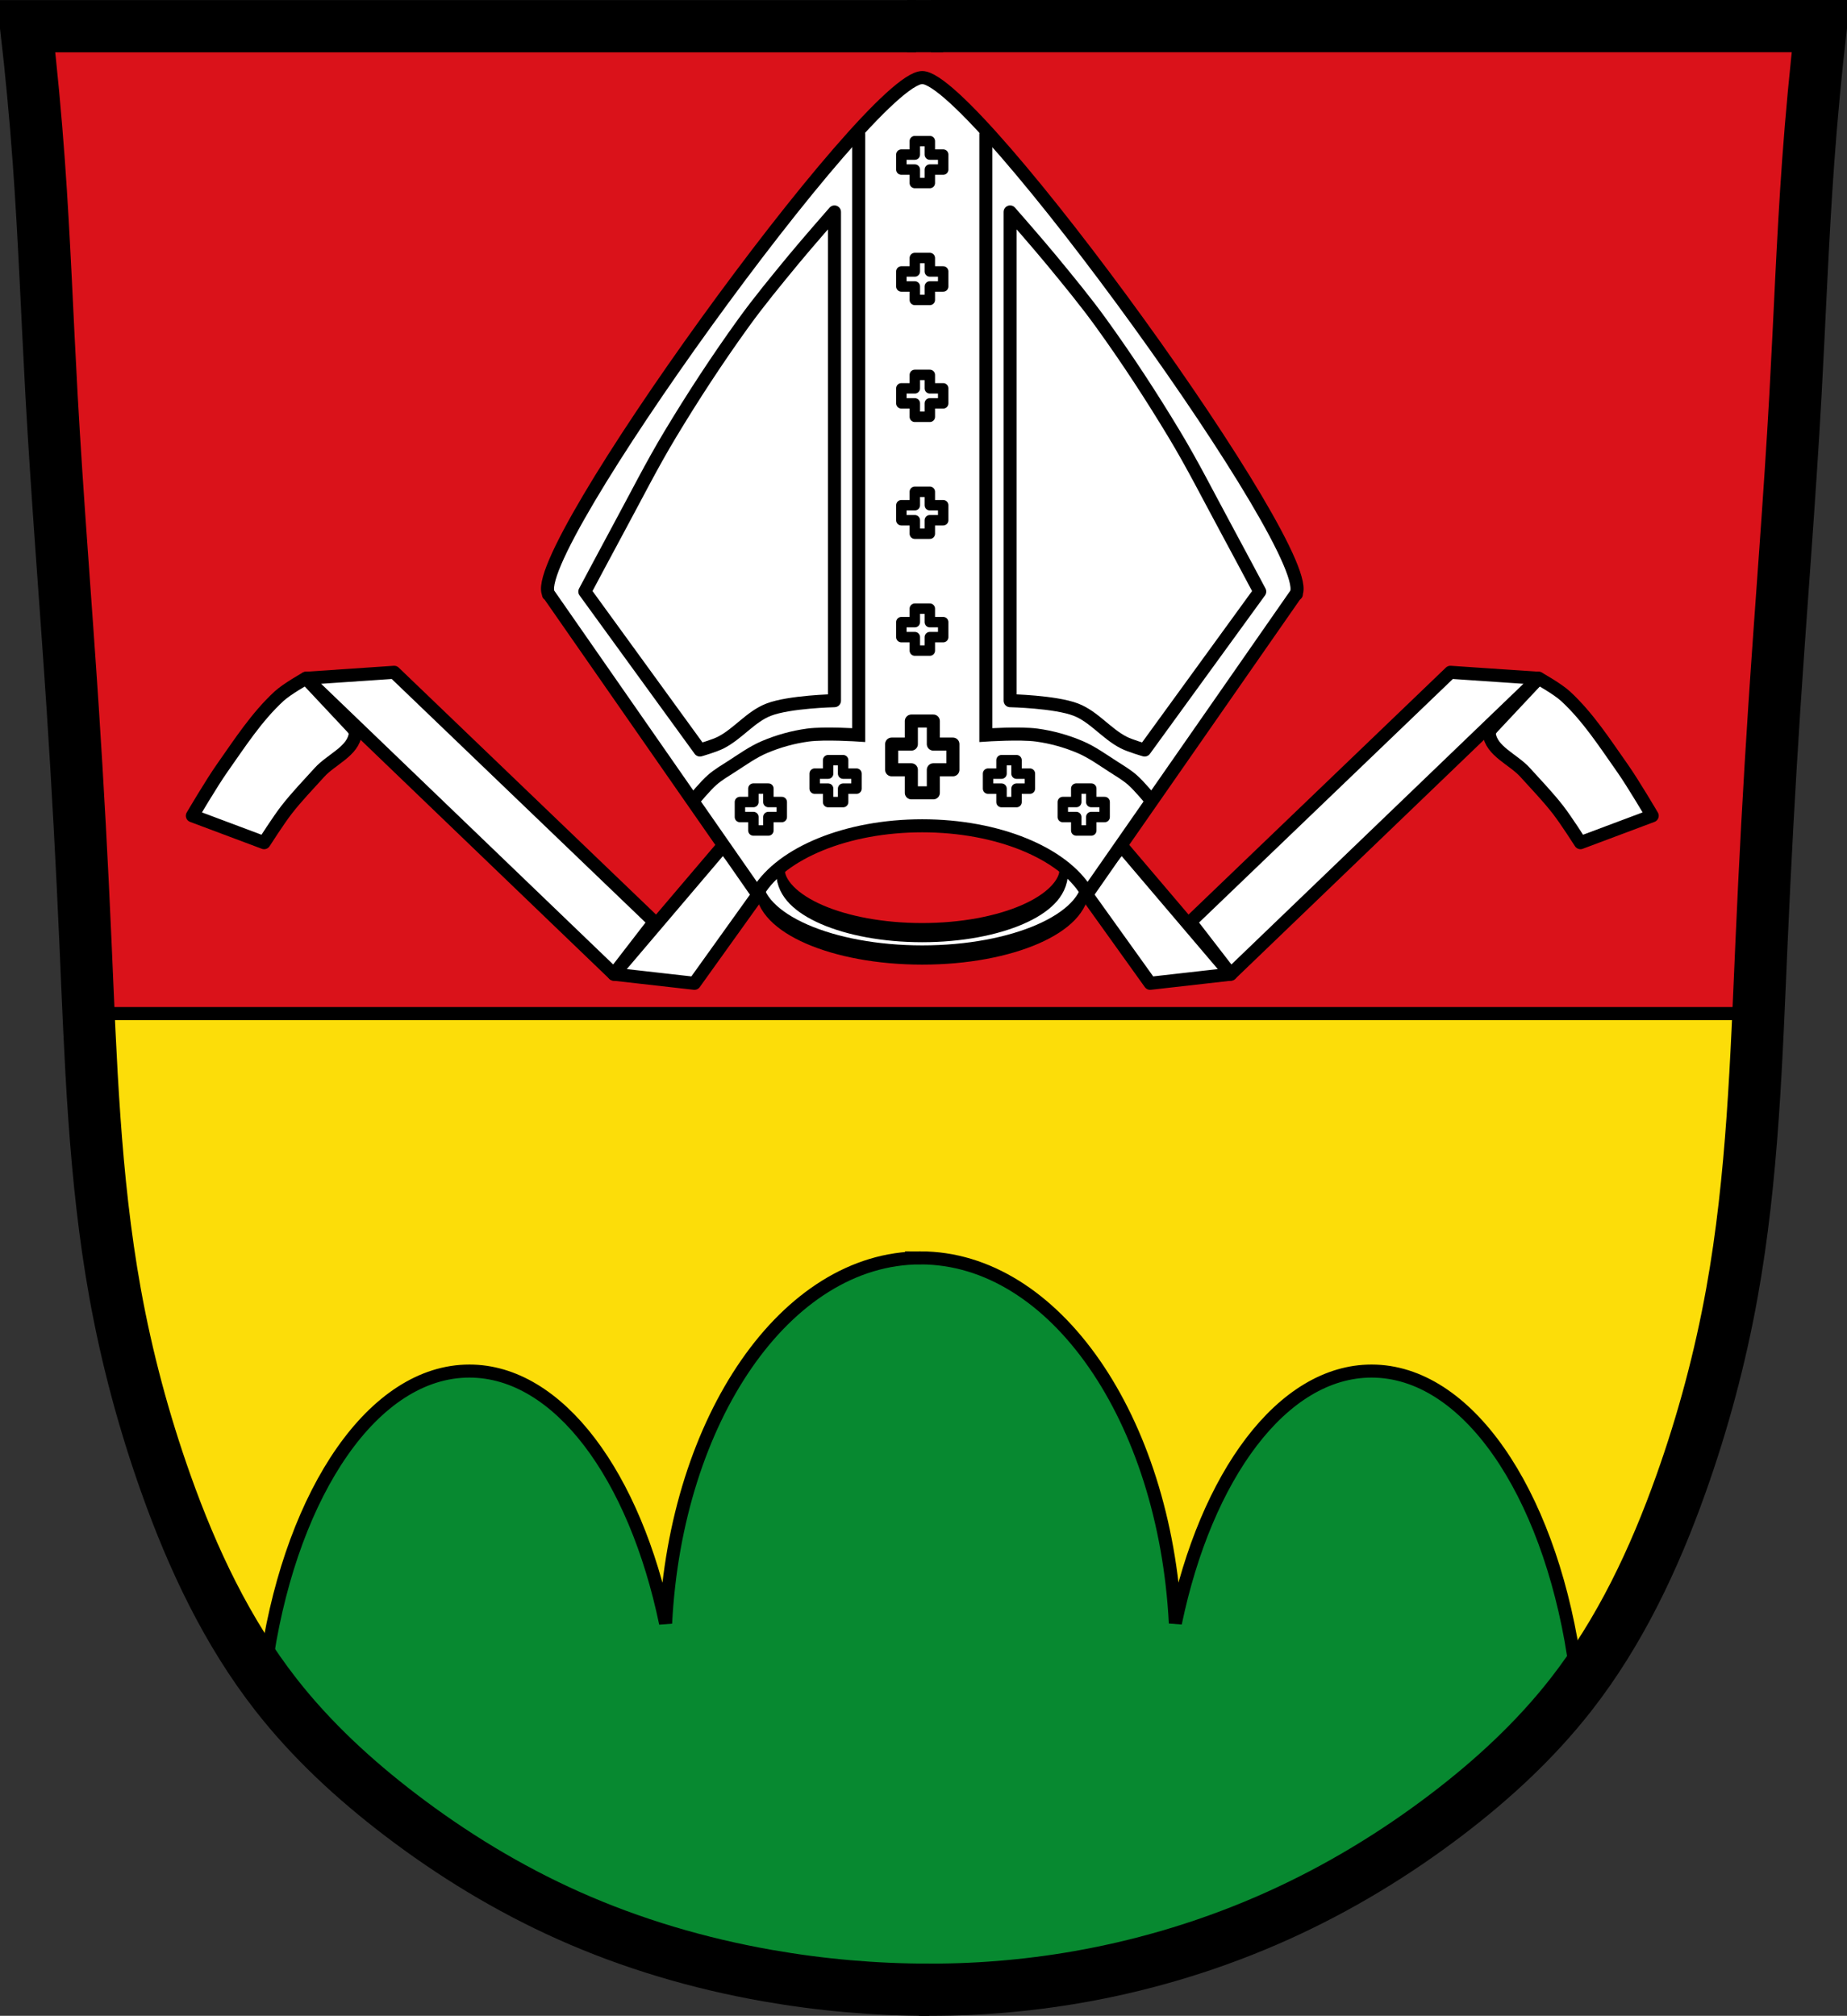
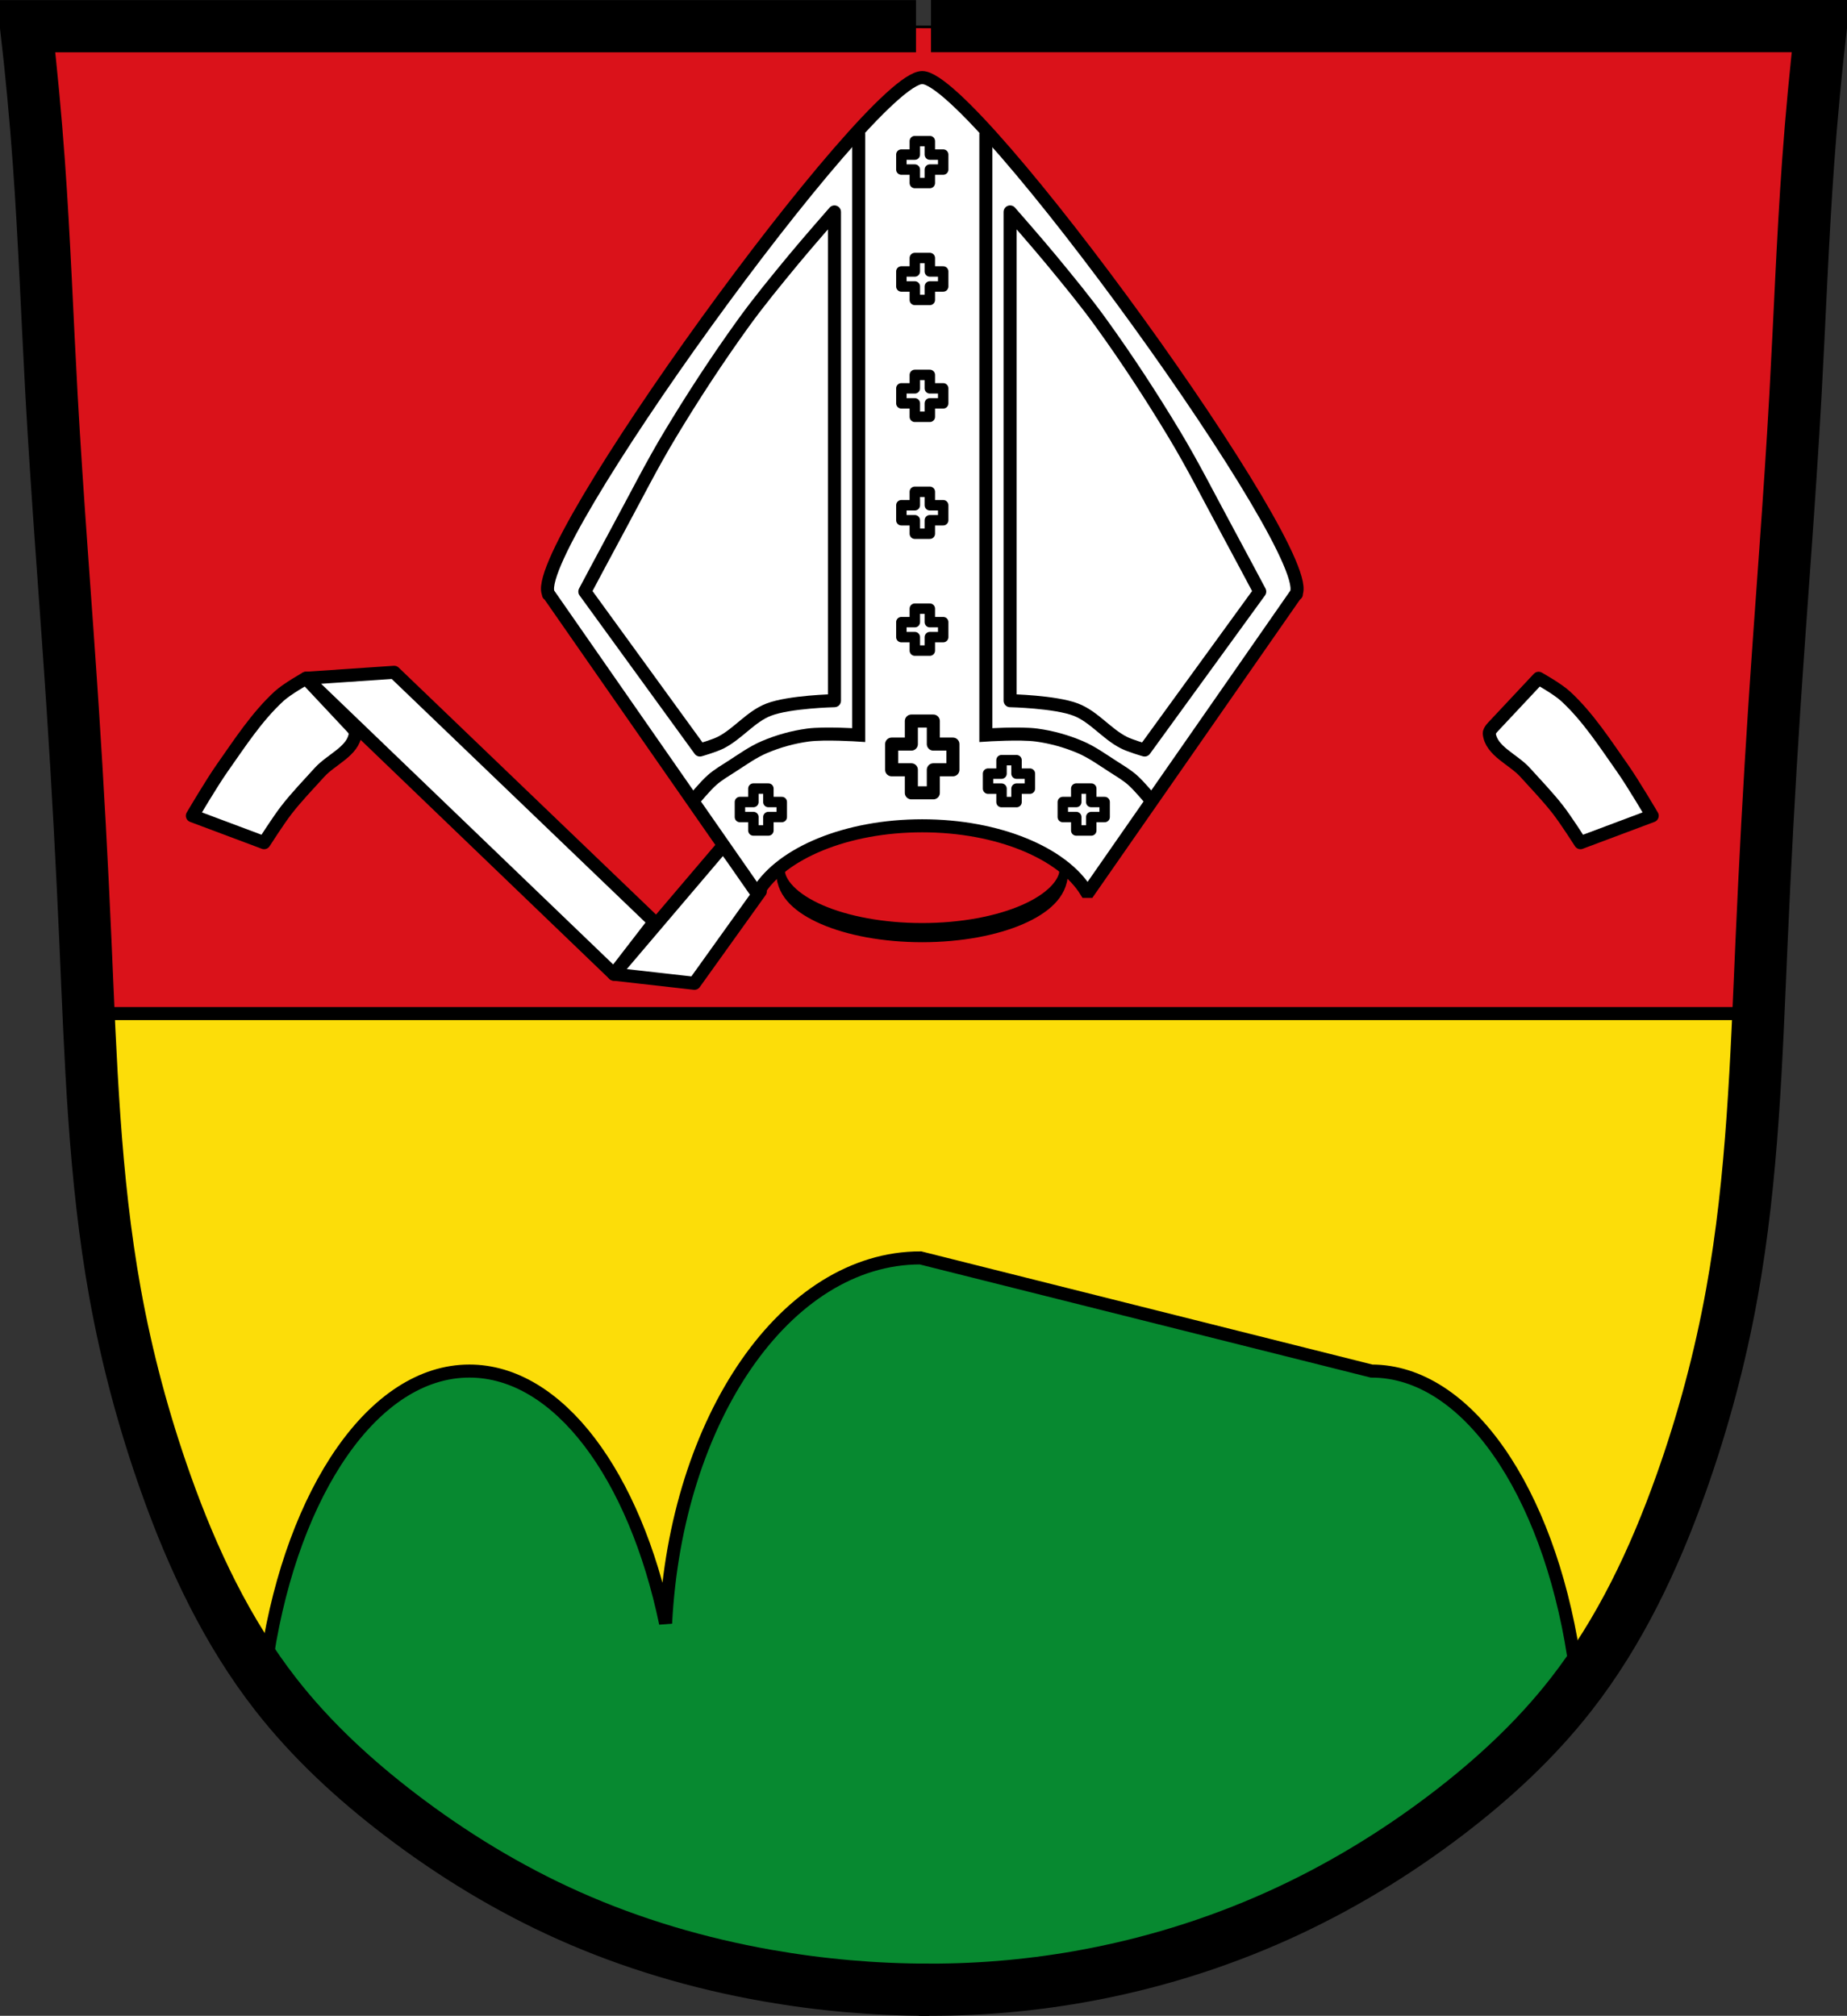
<svg xmlns="http://www.w3.org/2000/svg" xmlns:ns1="http://www.inkscape.org/namespaces/inkscape" xmlns:ns2="http://sodipodi.sourceforge.net/DTD/sodipodi-0.dtd" width="707.777" height="772.541" id="svg4131" version="1.1" ns1:version="0.48.4 r9939" ns2:docname="Wappen Bischofsmais.svg">
  <rect width="100%" height="100%" fill="#333333" stroke="none" />
  <defs id="defs4133">
    <ns1:path-effect is_visible="true" id="path-effect3875" effect="spiro" />
    <ns1:path-effect is_visible="true" id="path-effect3875-7" effect="spiro" />
    <ns1:path-effect is_visible="true" id="path-effect3904" effect="spiro" />
  </defs>
  <ns2:namedview id="base" pagecolor="#ffffff" bordercolor="#666666" borderopacity="1.0" ns1:pageopacity="0.0" ns1:pageshadow="2" ns1:zoom="0.68345847" ns1:cx="353.88833" ns1:cy="386.27072" ns1:document-units="px" ns1:current-layer="layer1" showgrid="false" ns1:window-width="1366" ns1:window-height="745" ns1:window-x="-8" ns1:window-y="-8" ns1:window-maximized="1" ns1:snap-midpoints="false" ns1:snap-smooth-nodes="false" ns1:object-nodes="false" fit-margin-top="0" fit-margin-left="0" fit-margin-right="0" fit-margin-bottom="0" />
  <g ns1:label="Ebene 1" ns1:groupmode="layer" id="layer1" transform="translate(-18.159,-82.148)">
    <path style="fill:#da121a;fill-opacity:1;stroke:#000000;stroke-width:1px;stroke-linecap:butt;stroke-linejoin:miter;stroke-opacity:1" d="m 28.976,91.124 685.212,2.679 -13.396,255.866 -10.047,170.801 -18.085,111.188 -30.141,72.339 -46.217,57.603 -77.028,52.245 -83.726,27.462 -81.716,4.019 L 274.794,828.581 213.172,803.798 153.56,763.61 108.013,712.035 77.871,632.998 56.438,531.857 49.74,416.65 37.683,204.321 z" id="path3067" ns1:connector-curvature="0" />
    <path style="fill:#fcdd09;fill-opacity:1;stroke:#000000;stroke-width:1px;stroke-linecap:butt;stroke-linejoin:miter;stroke-opacity:1" d="m 48.116,470.416 49.373,-0.157 598.299,0.629 -4.56,36.165 -15.095,84.752 -20.913,77.677 -25.945,44.813 -24.372,35.851 -33.02,24.215 -56.764,35.536 -57.235,23.272 -77.677,10.692 c 0,0 -41.04,-3.617 -39.625,-2.673 1.415,0.943 -94.501,-20.284 -94.501,-20.284 L 212.589,803.451 175.48,777.349 153.938,763.826 112.584,717.912 93.243,677.973 77.362,642.437 58.808,557.684 z" id="path47117" ns1:connector-curvature="0" />
    <path style="fill:none;stroke:#000000;stroke-width:5;stroke-linecap:butt;stroke-linejoin:miter;stroke-miterlimit:4;stroke-opacity:1;stroke-dasharray:none" d="m 682.441,470.591 -621.719,0" id="path3069" ns1:connector-curvature="0" />
    <g id="g47480" transform="translate(-2,0)" />
-     <path style="fill:#078930;fill-opacity:1;stroke:#000000;stroke-width:5;stroke-linecap:round;stroke-linejoin:miter;stroke-miterlimit:4;stroke-opacity:1;stroke-dasharray:none;stroke-dashoffset:0" d="m 370.875,564.219 c -51.475,0 -93.653,61.669 -97.656,140.062 -11.781,-56.598 -40.996,-96.688 -75.188,-96.688 -36.606,0 -67.499,45.938 -77.406,108.906 l -7.875,0 5.531,10.219 41.312,44.562 59.125,38.062 39.688,16.188 73.719,17.031 64,1.625 82.625,-13.781 80.188,-42.125 42.938,-38.062 25.281,-33.719 -6,0 C 611.249,653.532 580.356,607.594 543.75,607.594 c -34.179,0 -63.398,40.06 -75.188,96.625 -4.026,-78.364 -46.226,-140 -97.688,-140 z" id="path47119" ns1:connector-curvature="0" />
+     <path style="fill:#078930;fill-opacity:1;stroke:#000000;stroke-width:5;stroke-linecap:round;stroke-linejoin:miter;stroke-miterlimit:4;stroke-opacity:1;stroke-dasharray:none;stroke-dashoffset:0" d="m 370.875,564.219 c -51.475,0 -93.653,61.669 -97.656,140.062 -11.781,-56.598 -40.996,-96.688 -75.188,-96.688 -36.606,0 -67.499,45.938 -77.406,108.906 l -7.875,0 5.531,10.219 41.312,44.562 59.125,38.062 39.688,16.188 73.719,17.031 64,1.625 82.625,-13.781 80.188,-42.125 42.938,-38.062 25.281,-33.719 -6,0 C 611.249,653.532 580.356,607.594 543.75,607.594 z" id="path47119" ns1:connector-curvature="0" />
    <g id="g3981" transform="translate(565.67,-156.342)">
      <path ns2:nodetypes="caaaaaaaaaaczc" ns1:connector-curvature="0" ns1:original-d="m -191.42975,1001.032 c 0,0 -41.56064,-1.48631 -61.89852,-5.40119 -26.09688,-5.02344 -52.02181,-12.2925 -76.32326,-23.04989 -22.97391,-10.16974 -44.70173,-23.47734 -64.64066,-38.76338 -17.41536,-13.35137 -34.21385,-28.15802 -47.35583,-45.73193 -18.22741,-24.37431 -31.24004,-52.56677 -42.27394,-80.93221 -9.13924,-23.49474 -15.16287,-48.23935 -19.48679,-73.07546 -7.7333,-44.41922 -8.24457,-89.80452 -11.36729,-134.78363 -2.06502,-29.74415 -3.05472,-59.55413 -4.8717,-89.31446 -2.44661,-40.07289 -5.67288,-80.09565 -8.11949,-120.16854 -1.81698,-29.76032 -2.66782,-59.58028 -4.8717,-89.31445 -1.28597,-17.34995 -4.8717,-51.96477 -4.8717,-51.96477 0,0 115.28816,-0.80646 172.13331,-1e-5 56.84516,0.80646 168.88552,1e-5 168.88552,1e-5" ns1:path-effect="#path-effect3875" id="path3873" d="m -191.43,1001.032 c -20.737,-0 -41.474,-1.812 -61.899,-5.401 -26.241,-4.611 -51.999,-12.178 -76.323,-23.05 -22.989,-10.275 -44.635,-23.471 -64.641,-38.763 -17.481,-13.363 -33.795,-28.403 -47.356,-45.732 -18.84,-24.074 -32.032,-52.129 -42.274,-80.932 -8.456,-23.779 -15.006,-48.239 -19.487,-73.075 -8.012,-44.408 -9.374,-89.703 -11.367,-134.784 -1.317,-29.787 -2.918,-59.562 -4.872,-89.314 -2.63,-40.062 -5.899,-80.082 -8.119,-120.169 -1.649,-29.771 -2.719,-59.576 -4.872,-89.314 -1.256,-17.353 -2.88,-34.68 -4.872,-51.965 57.378,-1e-5 114.756,-1e-5 172.133,-1e-5 56.295,0 112.59,0 168.886,1e-5" style="fill:none;stroke:#000000;stroke-width:20;stroke-linecap:butt;stroke-linejoin:miter;stroke-miterlimit:4;stroke-opacity:1;stroke-dasharray:none" />
      <path ns2:nodetypes="caaaaaaaaaaczc" ns1:connector-curvature="0" ns1:original-d="m -195.28352,1000.9982 c 0,0 41.07969,-1.06561 61.16981,-4.91545 26.20997,-5.02257 52.145891,-12.67782 76.520647,-23.54336 22.947449,-10.22929 44.70173,-23.47734 64.6406602,-38.76338 17.4153598,-13.35137 34.2138498,-28.15802 47.3558298,-45.73193 18.22741,-24.37431 31.24004,-52.56677 42.27394,-80.93221 9.139243,-23.49474 15.162873,-48.23935 19.486793,-73.07546 7.7333,-44.41922 8.24457,-89.80452 11.36729,-134.78363 2.06502,-29.74415 3.05472,-59.55413 4.8717,-89.31446 2.44661,-40.07289 5.67288,-80.09565 8.11949,-120.16854 1.81698,-29.76032 2.66782,-59.58028 4.8717,-89.31445 1.28597,-17.34995 4.8717,-51.96477 4.8717,-51.96477 0,0 -115.288163,-0.80646 -172.133313,-10e-6 -56.84516,0.80646 -168.885517,10e-6 -168.885517,10e-6" ns1:path-effect="#path-effect3875-7" id="path3873-1" d="m -195.284,1000.998 c 20.484,0.282 40.994,-1.366 61.17,-4.915 26.352,-4.636 52.138,-12.525 76.521,-23.543 22.944,-10.369 44.621,-23.494 64.641,-38.763 17.496,-13.345 33.8,-28.399 47.356,-45.732 18.831,-24.08 32.03,-52.131 42.274,-80.932 8.458,-23.778 15.007,-48.239 19.487,-73.075 8.01,-44.408 9.374,-89.703 11.367,-134.784 1.317,-29.787 2.918,-59.562 4.872,-89.314 2.63,-40.062 5.899,-80.082 8.119,-120.169 1.649,-29.771 2.719,-59.576 4.872,-89.314 1.256,-17.353 2.88,-34.68 4.872,-51.965 -57.378,-10e-6 -114.756,-10e-6 -172.133,-10e-6 -56.295,0 -112.59,0 -168.886,10e-6" style="fill:none;stroke:#000000;stroke-width:20;stroke-linecap:butt;stroke-linejoin:miter;stroke-miterlimit:4;stroke-opacity:1;stroke-dasharray:none" />
-       <path ns1:connector-curvature="0" ns1:original-d="m -199.88512,248.50611 13.78881,0" ns1:path-effect="#path-effect3904" id="path3902" d="m -199.885,248.506 13.789,0" style="fill:none;stroke:#000000;stroke-width:20;stroke-linecap:butt;stroke-linejoin:miter;stroke-miterlimit:4;stroke-opacity:1;stroke-dasharray:none" />
    </g>
    <g id="g47535" transform="translate(716.66,0)">
      <g transform="translate(0.21,0)" id="g47515">
        <path transform="translate(-2,0)" ns2:nodetypes="aaaccaacca" ns1:connector-curvature="0" id="path47441" d="m -126.017,363.28 c 0.691,6.72 9.224,9.874 13.747,14.893 4.257,4.723 8.703,9.297 12.602,14.32 3.117,4.016 8.592,12.602 8.592,12.602 l 27.495,-10.31 c 0,0 -7.304,-12.441 -11.456,-18.33 -6.736,-9.553 -13.171,-19.573 -21.767,-27.495 -3.037,-2.799 -10.31,-6.874 -10.31,-6.874 l -17.184,18.33 c 0,0 -1.832,1.757 -1.718,2.864 z" style="fill:#ffffff;fill-opacity:1;stroke:#000000;stroke-width:5;stroke-linecap:butt;stroke-linejoin:round;stroke-miterlimit:4;stroke-opacity:1;stroke-dasharray:none" />
-         <path transform="translate(-2,0)" ns1:connector-curvature="0" id="path47443" d="m -225.112,455.501 117.997,-113.415 -33.795,-2.291 -99.668,95.658 z" style="fill:#ffffff;fill-opacity:1;stroke:#000000;stroke-width:5;stroke-linecap:butt;stroke-linejoin:round;stroke-miterlimit:4;stroke-opacity:1;stroke-dasharray:none" />
-         <path transform="translate(-2,0)" ns1:connector-curvature="0" id="path47478" d="m -281.219,423.75 25.238,35.239 30.869,-3.488 -41.805,-49.167 z" style="fill:#ffffff;fill-opacity:1;stroke:#000000;stroke-width:5;stroke-linecap:butt;stroke-linejoin:round;stroke-miterlimit:4;stroke-opacity:1;stroke-dasharray:none" />
        <g id="g47480-9" transform="matrix(-1,0,0,1,-688.576,0)">
          <path ns2:nodetypes="aaaccaacca" ns1:connector-curvature="0" id="path47441-8" d="m -126.017,363.28 c 0.691,6.72 9.224,9.874 13.747,14.893 4.257,4.723 8.703,9.297 12.602,14.32 3.117,4.016 8.592,12.602 8.592,12.602 l 27.495,-10.31 c 0,0 -7.304,-12.441 -11.456,-18.33 -6.736,-9.553 -13.171,-19.573 -21.767,-27.495 -3.037,-2.799 -10.31,-6.874 -10.31,-6.874 l -17.184,18.33 c 0,0 -1.832,1.757 -1.718,2.864 z" style="fill:#ffffff;fill-opacity:1;stroke:#000000;stroke-width:5;stroke-linecap:butt;stroke-linejoin:round;stroke-miterlimit:4;stroke-opacity:1;stroke-dasharray:none" />
          <path ns1:connector-curvature="0" id="path47443-2" d="m -225.112,455.501 117.997,-113.415 -33.795,-2.291 -99.668,95.658 z" style="fill:#ffffff;fill-opacity:1;stroke:#000000;stroke-width:5;stroke-linecap:butt;stroke-linejoin:round;stroke-miterlimit:4;stroke-opacity:1;stroke-dasharray:none" />
          <path ns1:connector-curvature="0" id="path47478-2" d="m -281.219,423.75 25.238,35.239 30.869,-3.488 -41.805,-49.167 z" style="fill:#ffffff;fill-opacity:1;stroke:#000000;stroke-width:5;stroke-linecap:butt;stroke-linejoin:round;stroke-miterlimit:4;stroke-opacity:1;stroke-dasharray:none" />
        </g>
      </g>
-       <path transform="matrix(1,0,0,2.177,0.216,-529.035)" d="m -282.713,436.307 c 0,6.935 -28.018,12.557 -62.581,12.557 -34.563,0 -62.581,-5.622 -62.581,-12.557 0,-6.935 28.018,-12.557 62.581,-12.557 34.563,0 62.581,5.622 62.581,12.557 z" ns2:ry="12.556525" ns2:rx="62.580994" ns2:cy="436.30652" ns2:cx="-345.29401" id="path47447" style="fill:#ffffff;fill-opacity:1;stroke:#000000;stroke-width:3.388;stroke-linecap:round;stroke-linejoin:round;stroke-miterlimit:4;stroke-opacity:1;stroke-dasharray:none;stroke-dashoffset:0" ns2:type="arc" />
      <path transform="matrix(0.867,0,0,1.871,-45.769,-400.258)" d="m -282.713,436.307 c 0,6.935 -28.018,12.557 -62.581,12.557 -34.563,0 -62.581,-5.622 -62.581,-12.557 0,-6.935 28.018,-12.557 62.581,-12.557 34.563,0 62.581,5.622 62.581,12.557 z" ns2:ry="12.556525" ns2:rx="62.580994" ns2:cy="436.30652" ns2:cx="-345.29401" id="path47447-2" style="fill:#da121a;fill-opacity:1;stroke:#000000;stroke-width:3.926;stroke-linecap:round;stroke-linejoin:round;stroke-miterlimit:4;stroke-opacity:1;stroke-dasharray:none;stroke-dashoffset:0" ns2:type="arc" />
      <path ns2:nodetypes="ssccccsccccss" ns1:connector-curvature="0" id="path47179" d="m -345.094,111.875 c -20.032,0 -153.078,184.198 -143.062,198.062 0.305,0.422 -0.764,-0.396 0,0 l 0,0 79.188,113.812 1.094,0 c 8.984,-14.611 33.683,-25.125 62.781,-25.125 29.099,0 53.829,10.514 62.812,25.125 l 1.062,0 L -202,309.938 l 0,0 c 0.764,-0.396 -0.305,0.422 0,0 10.016,-13.864 -123.062,-198.062 -143.094,-198.062 z" style="fill:#ffffff;stroke:#000000;stroke-width:5;stroke-linecap:round;stroke-linejoin:miter;stroke-miterlimit:4;stroke-opacity:1;stroke-dasharray:none;stroke-dashoffset:0" />
      <g style="stroke:#000000;stroke-opacity:1" transform="translate(1.035,0)" id="g47264">
        <path style="fill:none;stroke:#000000;stroke-width:5;stroke-linecap:butt;stroke-linejoin:round;stroke-miterlimit:4;stroke-opacity:1;stroke-dasharray:none" d="m -379.768,163.372 0,187.307 c 0,0 -17.295,0.379 -25.203,3.437 -6.916,2.674 -11.728,9.226 -18.33,12.602 -2.527,1.292 -8.019,2.864 -8.019,2.864 l -44.106,-60.717 c 0,0 8.74,-16.443 13.174,-24.631 6.43,-11.872 12.515,-23.945 19.475,-35.514 8.783,-14.598 18.112,-28.889 28.079,-42.706 6.033,-8.363 12.614,-16.322 19.169,-24.283 5.126,-6.226 15.761,-18.358 15.761,-18.358 z" id="path47222" ns1:connector-curvature="0" ns2:nodetypes="ccaaccaaaac" />
        <path style="fill:none;stroke:#000000;stroke-width:5;stroke-linecap:butt;stroke-linejoin:round;stroke-miterlimit:4;stroke-opacity:1;stroke-dasharray:none" d="m -312.459,163.372 0,187.307 c 0,0 17.295,0.379 25.203,3.437 6.916,2.674 11.728,9.226 18.33,12.602 2.527,1.292 8.019,2.864 8.019,2.864 l 44.106,-60.717 c 0,0 -8.74,-16.443 -13.174,-24.631 -6.43,-11.872 -12.515,-23.945 -19.475,-35.514 -8.783,-14.598 -18.112,-28.889 -28.079,-42.706 -6.033,-8.363 -12.614,-16.322 -19.169,-24.283 -5.126,-6.226 -15.761,-18.358 -15.761,-18.358 z" id="path47222-2" ns1:connector-curvature="0" ns2:nodetypes="ccaaccaaaac" />
      </g>
      <g transform="translate(0.591,0)" id="g47289">
        <path style="fill:none;stroke:#000000;stroke-width:5;stroke-linecap:round;stroke-linejoin:miter;stroke-miterlimit:4;stroke-opacity:1;stroke-dasharray:none" d="m -370.031,133.586 0,230.267 c 0,0 -13.042,-0.871 -19.475,0 -5.692,0.771 -11.324,2.338 -16.611,4.582 -4.491,1.906 -8.493,4.815 -12.602,7.446 -2.542,1.628 -5.168,3.175 -7.446,5.155 -2.55,2.216 -6.874,7.446 -6.874,7.446" id="path47268" ns1:connector-curvature="0" ns2:nodetypes="ccaaaac" />
        <path style="fill:none;stroke:#000000;stroke-width:5;stroke-linecap:round;stroke-linejoin:miter;stroke-miterlimit:4;stroke-opacity:1;stroke-dasharray:none" d="m -321.308,133.586 0,230.267 c 0,0 13.042,-0.871 19.475,0 5.692,0.771 11.324,2.338 16.611,4.582 4.491,1.906 8.493,4.815 12.602,7.446 2.542,1.628 5.168,3.175 7.446,5.155 2.55,2.216 6.874,7.446 6.874,7.446" id="path47268-1" ns1:connector-curvature="0" ns2:nodetypes="ccaaaac" />
      </g>
      <path ns1:connector-curvature="0" id="rect47304" d="m -347.938,181.028 0,5.156 -5.156,0 0,5.75 5.156,0 0,5.156 5.75,0 0,-5.156 5.125,0 0,-5.75 -5.125,0 0,-5.156 -5.75,0 z" style="fill:none;stroke:#000000;stroke-width:4;stroke-linecap:round;stroke-linejoin:round;stroke-miterlimit:4;stroke-opacity:1;stroke-dasharray:none;stroke-dashoffset:0" />
      <path id="rect47304-7" d="m -347.938,136.231 0,5.156 -5.156,0 0,5.75 5.156,0 0,5.156 5.75,0 0,-5.156 5.125,0 0,-5.75 -5.125,0 0,-5.156 -5.75,0 z" style="fill:none;stroke:#000000;stroke-width:4;stroke-linecap:round;stroke-linejoin:round;stroke-miterlimit:4;stroke-opacity:1;stroke-dasharray:none;stroke-dashoffset:0" ns1:connector-curvature="0" />
      <path ns1:connector-curvature="0" id="rect47304-79" d="m -347.938,270.621 0,5.156 -5.156,0 0,5.75 5.156,0 0,5.156 5.75,0 0,-5.156 5.125,0 0,-5.75 -5.125,0 0,-5.156 -5.75,0 z" style="fill:none;stroke:#000000;stroke-width:4;stroke-linecap:round;stroke-linejoin:round;stroke-miterlimit:4;stroke-opacity:1;stroke-dasharray:none;stroke-dashoffset:0" />
      <path id="rect47304-7-5" d="m -347.938,225.824 0,5.156 -5.156,0 0,5.75 5.156,0 0,5.156 5.75,0 0,-5.156 5.125,0 0,-5.75 -5.125,0 0,-5.156 -5.75,0 z" style="fill:none;stroke:#000000;stroke-width:4;stroke-linecap:round;stroke-linejoin:round;stroke-miterlimit:4;stroke-opacity:1;stroke-dasharray:none;stroke-dashoffset:0" ns1:connector-curvature="0" />
      <path id="rect47304-7-4" d="m -347.938,315.417 0,5.156 -5.156,0 0,5.75 5.156,0 0,5.156 5.75,0 0,-5.156 5.125,0 0,-5.75 -5.125,0 0,-5.156 -5.75,0 z" style="fill:none;stroke:#000000;stroke-width:4;stroke-linecap:round;stroke-linejoin:round;stroke-miterlimit:4;stroke-opacity:1;stroke-dasharray:none;stroke-dashoffset:0" ns1:connector-curvature="0" />
      <g transform="translate(-4.8537647e-6,0)" id="g47405">
        <g id="g47401">
-           <path ns1:connector-curvature="0" id="rect47304-0" d="m -381.16,373.477 0,5.156 -5.156,0 0,5.75 5.156,0 0,5.156 5.75,0 0,-5.156 5.125,0 0,-5.75 -5.125,0 0,-5.156 -5.75,0 z" style="fill:none;stroke:#000000;stroke-width:4;stroke-linecap:round;stroke-linejoin:round;stroke-miterlimit:4;stroke-opacity:1;stroke-dasharray:none;stroke-dashoffset:0" />
          <path id="rect47304-7-3" d="m -314.715,373.477 0,5.156 -5.156,0 0,5.75 5.156,0 0,5.156 5.75,0 0,-5.156 5.125,0 0,-5.75 -5.125,0 0,-5.156 -5.75,0 z" style="fill:none;stroke:#000000;stroke-width:4;stroke-linecap:round;stroke-linejoin:round;stroke-miterlimit:4;stroke-opacity:1;stroke-dasharray:none;stroke-dashoffset:0" ns1:connector-curvature="0" />
        </g>
      </g>
      <g transform="translate(-4.26,0)" id="g47395">
        <path style="fill:none;stroke:#000000;stroke-width:4;stroke-linecap:round;stroke-linejoin:round;stroke-miterlimit:4;stroke-opacity:1;stroke-dasharray:none;stroke-dashoffset:0" d="m -281.815,384.36 0,5.156 -5.156,0 0,5.75 5.156,0 0,5.156 5.75,0 0,-5.156 5.125,0 0,-5.75 -5.125,0 0,-5.156 -5.75,0 z" id="rect47304-4" ns1:connector-curvature="0" />
        <path ns1:connector-curvature="0" style="fill:none;stroke:#000000;stroke-width:4;stroke-linecap:round;stroke-linejoin:round;stroke-miterlimit:4;stroke-opacity:1;stroke-dasharray:none;stroke-dashoffset:0" d="m -405.54,384.36 0,5.156 -5.156,0 0,5.75 5.156,0 0,5.156 5.75,0 0,-5.156 5.125,0 0,-5.75 -5.125,0 0,-5.156 -5.75,0 z" id="rect47304-7-1" />
      </g>
      <path ns1:connector-curvature="0" id="rect47304-79-2" d="m -349.266,358.479 0,8.834 -7.551,0 0,9.851 7.551,0 0,8.834 8.421,0 0,-8.834 7.506,0 0,-9.851 -7.506,0 0,-8.834 -8.421,0 z" style="fill:none;stroke:#000000;stroke-width:5;stroke-linecap:round;stroke-linejoin:round;stroke-miterlimit:4;stroke-opacity:1;stroke-dasharray:none;stroke-dashoffset:0" />
    </g>
  </g>
</svg>